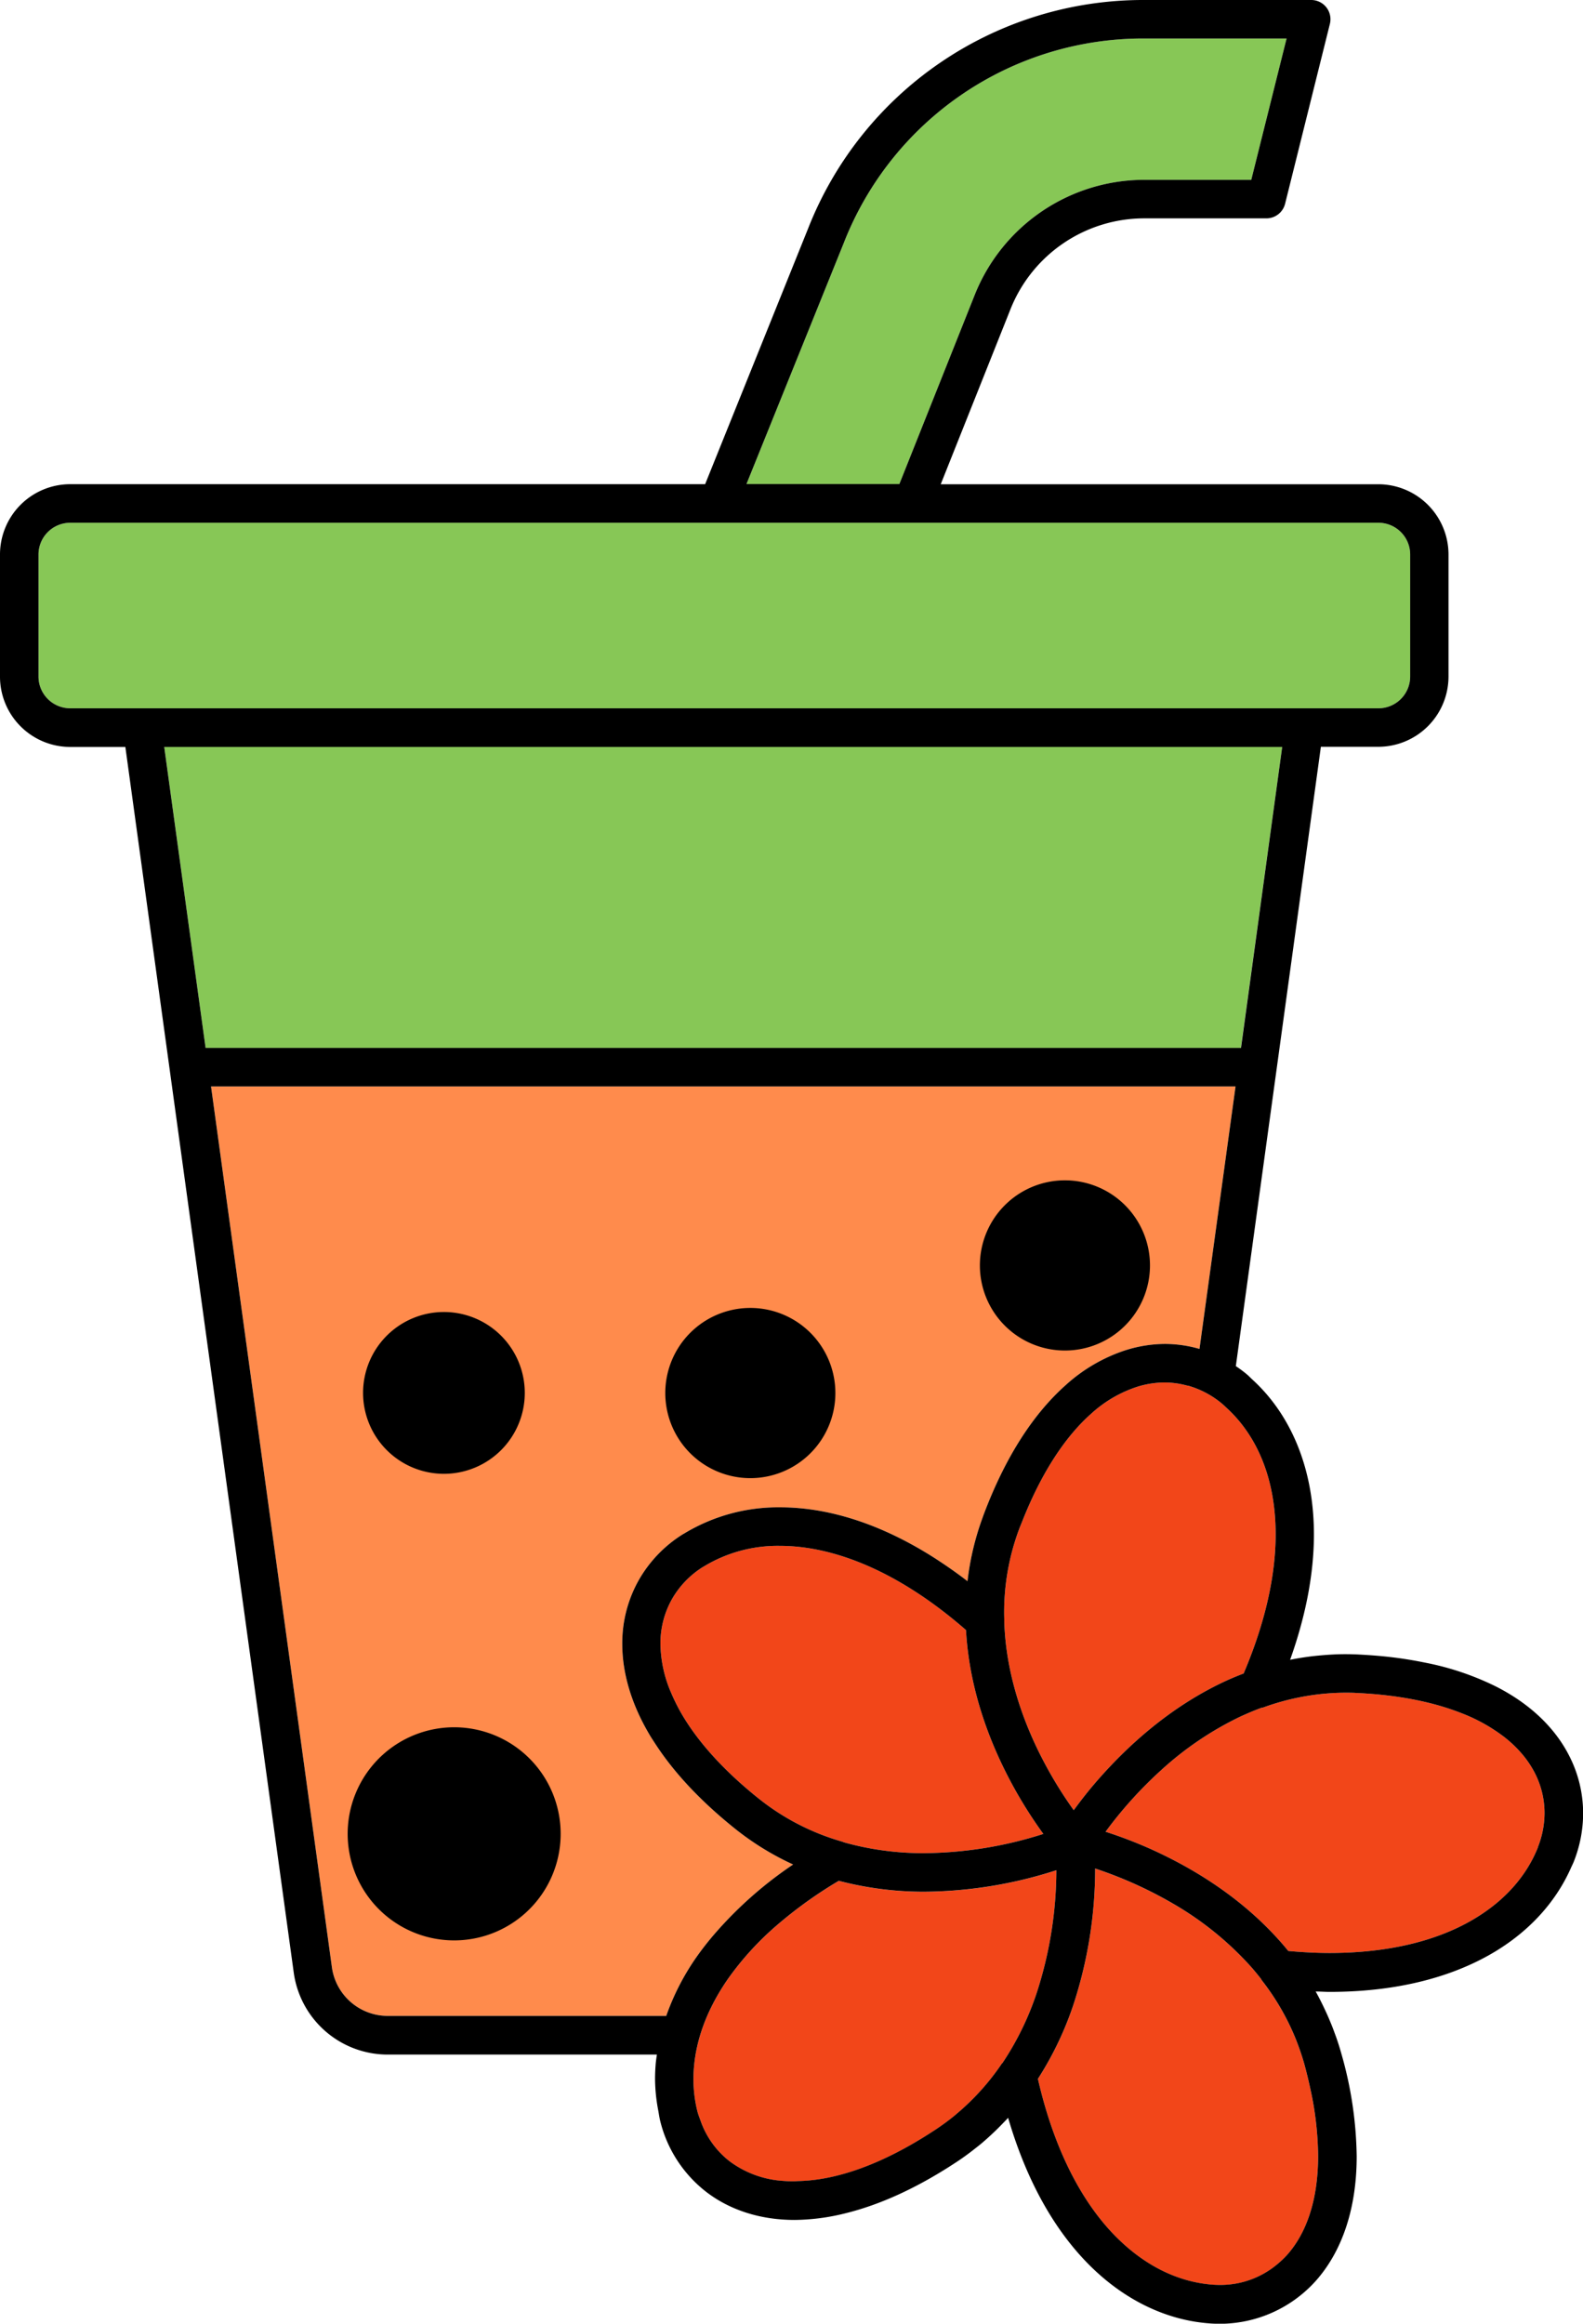
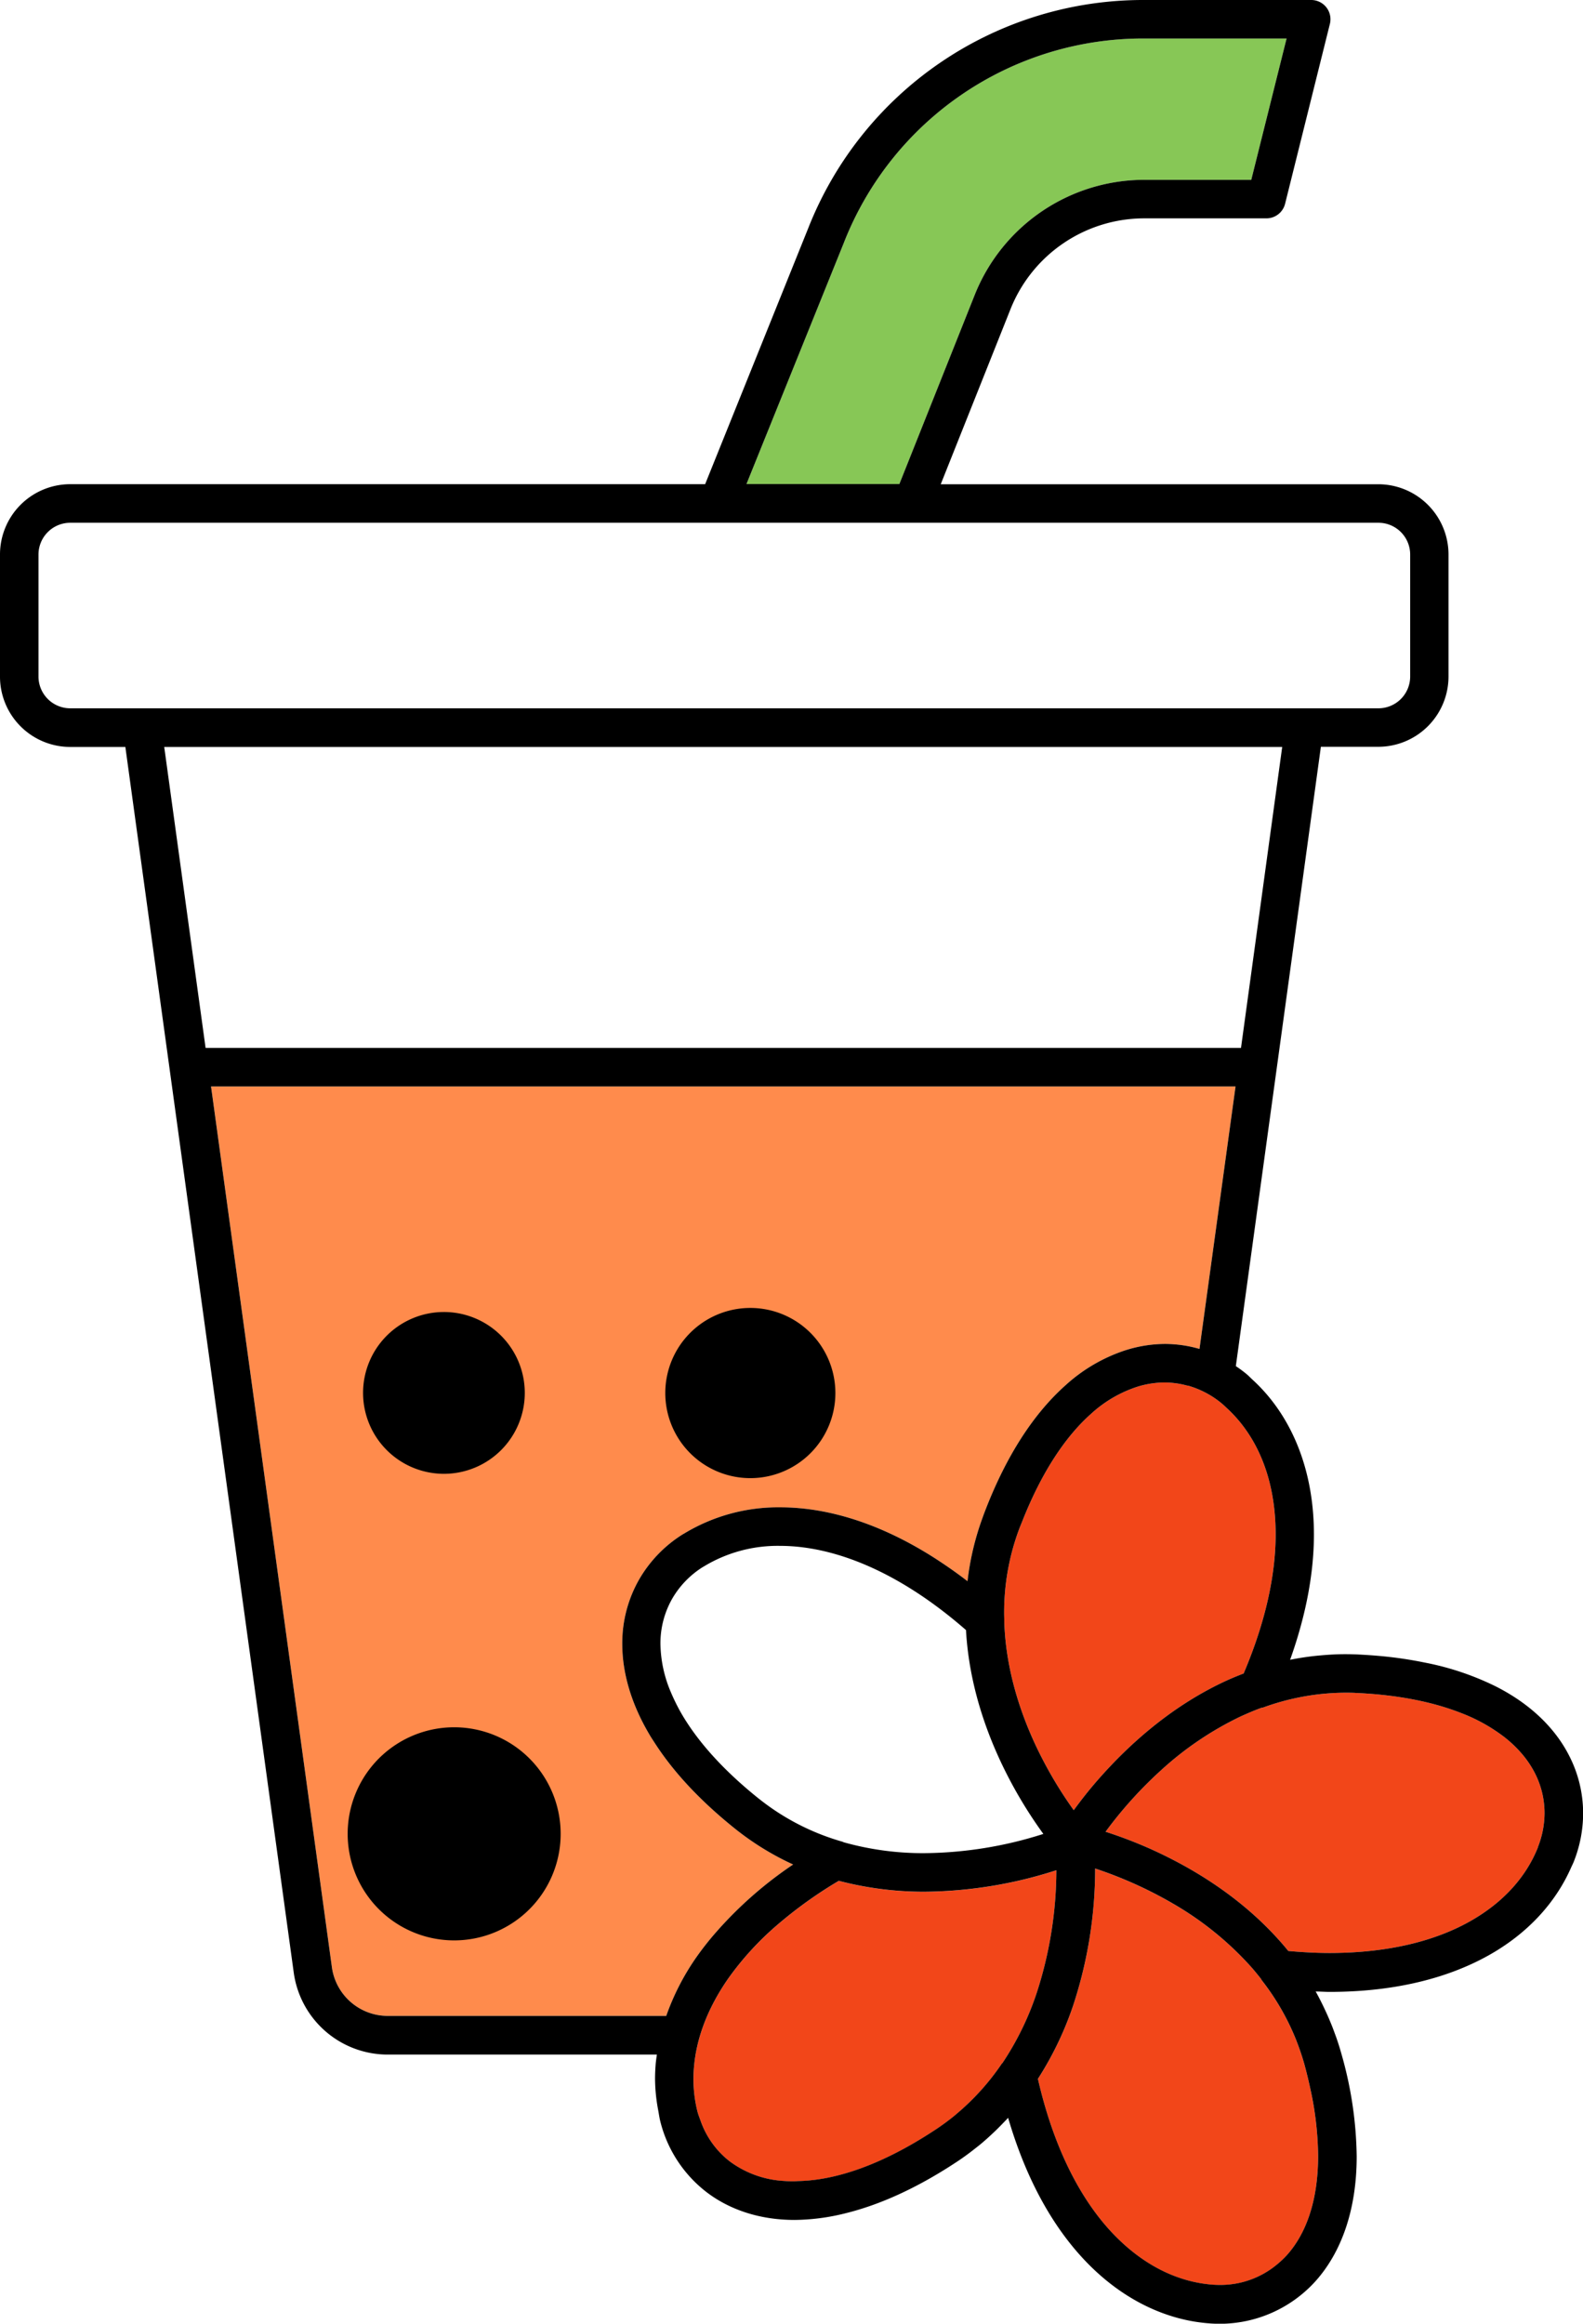
<svg xmlns="http://www.w3.org/2000/svg" viewBox="0 0 502.58 737.29">
  <defs>
    <style>.cls-1{fill:#f24619;}.cls-2{fill:#87c756;}.cls-3{fill:#ff8b4c;}</style>
  </defs>
  <g id="Layer_2" data-name="Layer 2">
    <g id="Layer_1-2" data-name="Layer 1">
      <path d="M140.94,467.63A25.67,25.67,0,1,0,115.27,442,25.68,25.68,0,0,0,140.94,467.63Z" />
      <path d="M144.21,548.05A33.81,33.81,0,1,0,178,581.86,33.81,33.81,0,0,0,144.21,548.05Z" />
      <path d="M338.1,428.51a27,27,0,1,0-27-27A27,27,0,0,0,338.1,428.51Z" />
      <path d="M238.22,469a27,27,0,1,0-27-27A27,27,0,0,0,238.22,469Z" />
      <polygon points="256.54 72.56 256.55 72.56 256.56 72.52 256.54 72.56" />
      <path class="cls-1" d="M477.4,551a38.73,38.73,0,0,1,5.93,5.64,31.77,31.77,0,0,1,4,6,28.12,28.12,0,0,1,1.35,3.11,27.8,27.8,0,0,1,1.69,9.5,29.51,29.51,0,0,1-2.1,10.8l0,.1c-3.65,9.14-10.74,17.39-21.66,23.52s-25.73,10-44.5,10c-4.16,0-8.56-.23-13.1-.64-1-1.24-2.05-2.46-3.11-3.63-12.95-14.39-28.71-23.45-41.21-29A142.31,142.31,0,0,0,351,581.2a131.59,131.59,0,0,1,17.53-19.44,103.59,103.59,0,0,1,25.24-17.09c2.21-1,4.49-2,6.82-2.83.15,0,.31,0,.46-.07A77.87,77.87,0,0,1,420,537.44l.54-.05c2.17-.19,4.38-.31,6.64-.31,1.12,0,2.26,0,3.4.08,13.76.62,24.74,3,33.34,6.38A54.54,54.54,0,0,1,477.4,551Z" />
      <path class="cls-1" d="M400.61,628.36a77.43,77.43,0,0,1,10.88,18.88c.09.22.17.45.26.68.87,2.26,1.67,4.59,2.35,7v0c.71,2.6,1.31,5.09,1.84,7.53a102.48,102.48,0,0,1,2.54,21.64c0,14.83-4.14,25-9.87,31.42a30.8,30.8,0,0,1-3.29,3.1,28,28,0,0,1-18,6.4q-1,0-2-.06c-11.09-.74-22.48-6-32.59-16.87-9.76-10.53-18.18-26.5-23.21-48.45a104.91,104.91,0,0,0,11.17-23.22,138.76,138.76,0,0,0,7-43.52,131.17,131.17,0,0,1,25.06,11.33A101.64,101.64,0,0,1,397.14,624c1.12,1.27,2.2,2.59,3.26,3.94C400.49,628.09,400.52,628.24,400.61,628.36Z" />
      <path class="cls-1" d="M318.12,654.71a77.25,77.25,0,0,1-14.64,16.21l-.18.17a75,75,0,0,1-6.33,4.67c-17.33,11.44-31.92,16-43.27,16.29-.46,0-1,.07-1.41.07s-.64,0-1,0c-.87,0-1.72-.05-2.55-.11a31.81,31.81,0,0,1-17.19-6.3,28,28,0,0,1-9.16-12.88c-.33-.92-.7-1.82-.95-2.78a42.14,42.14,0,0,1-1.28-10.37c0-1.24.05-2.49.16-3.75.74-8.86,4.12-18.41,10.84-28.08a94.39,94.39,0,0,1,15.86-17.28,136.9,136.9,0,0,1,19.29-13.78,106.38,106.38,0,0,0,27.07,3.46,139.49,139.49,0,0,0,42-6.82,126.59,126.59,0,0,1-6.32,39.16,92.46,92.46,0,0,1-10.78,22C318.26,654.58,318.17,654.62,318.12,654.71Z" />
-       <path class="cls-1" d="M213.88,538.93c-.29-.62-.56-1.22-.81-1.82a40.29,40.29,0,0,1-3.39-15.47,28.6,28.6,0,0,1,3.68-14.29,29,29,0,0,1,9.79-10.15l.2-.11a45.22,45.22,0,0,1,24.28-6.6c16.53,0,37.12,7.58,59.06,26.72,1.09,19.59,8,36.77,14.86,49.34a141.75,141.75,0,0,0,9.7,15.34,127.11,127.11,0,0,1-37.84,6.1,93.08,93.08,0,0,1-25.51-3.44c-.12,0-.21-.12-.33-.16a75.82,75.82,0,0,1-26.44-13.52l-.12-.09c-11.66-9.31-19.54-18.39-24.45-26.72C215.53,542.31,214.66,540.6,213.88,538.93Z" />
      <path class="cls-1" d="M346.31,448.67a39.93,39.93,0,0,1,15-8.74,29.62,29.62,0,0,1,8.49-1.28,27.4,27.4,0,0,1,7.15,1l.21,0A29.25,29.25,0,0,1,388,445.4c.68.57,1.31,1.23,2,1.84,9,8.55,15,21.74,15,39.61,0,12.58-3.06,27.43-10.16,44.13-2.32.89-4.59,1.84-6.76,2.88-16.93,8.07-29.83,20-38.59,29.83-3.58,4-6.42,7.69-8.59,10.67A130.17,130.17,0,0,1,332,560.1c-6.42-11.86-12.57-27.86-13.15-45.33,0-.07,0-.13,0-.2,0-.88-.05-1.77-.05-2.67a75.44,75.44,0,0,1,4.78-26.78c.29-.78.6-1.49.9-2.24C330.87,466.64,338.57,455.56,346.31,448.67Z" />
-       <polygon class="cls-2" points="52.14 236.95 407.08 236.95 393.95 332.49 65.27 332.49 52.14 236.95" />
      <path class="cls-2" d="M267.89,77.09l0,0A102,102,0,0,1,363.4,12.22h45.07L397.26,57.06H363.4a58,58,0,0,0-53.94,36.51l0,0-23.92,60H237Z" />
-       <path class="cls-2" d="M12.22,214.6V176a10.09,10.09,0,0,1,10.13-10.13H437.58A10.08,10.08,0,0,1,447.71,176V214.6a10.09,10.09,0,0,1-10.13,10.14H414.26l-.17,0h-369l-.17,0H22.35A10.09,10.09,0,0,1,12.22,214.6Z" />
      <path class="cls-3" d="M105.37,624.18,67,344.71H392.27L380.82,428a39.81,39.81,0,0,0-11-1.58h0a41.94,41.94,0,0,0-13,2.17,52.4,52.4,0,0,0-18.54,10.95c-10,8.91-19,22.39-26.07,41.27l-.23.66a87.41,87.41,0,0,0-4.81,20.23c-3.42-2.65-6.83-5-10.22-7.2-17.32-11.11-34.09-16.23-49.23-16.24a57.64,57.64,0,0,0-30.25,8.16c-.25.16-.51.29-.76.44a41.12,41.12,0,0,0-13.88,14.44,40.67,40.67,0,0,0-5.27,20.33c0,9,2.73,18.73,8.56,28.62.57,1,1.19,1.91,1.81,2.87,5.82,9,14.18,18.12,25.54,27.2a88.07,88.07,0,0,0,18.34,11.27,125.51,125.51,0,0,0-24.59,21.62,94.42,94.42,0,0,0-6,7.61,77.1,77.1,0,0,0-9.7,18.81H123.09A17.9,17.9,0,0,1,105.37,624.18Z" />
      <path d="M140.94,467.63A25.67,25.67,0,1,0,115.27,442,25.68,25.68,0,0,0,140.94,467.63Z" />
      <path d="M144.21,548.05A33.81,33.81,0,1,0,178,581.86,33.81,33.81,0,0,0,144.21,548.05Z" />
-       <path d="M338.1,428.51a27,27,0,1,0-27-27A27,27,0,0,0,338.1,428.51Z" />
      <path d="M238.22,469a27,27,0,1,0-27-27A27,27,0,0,0,238.22,469Z" />
      <polygon points="256.54 72.56 256.55 72.56 256.56 72.52 256.54 72.56" />
      <path d="M498.23,557.16c-4.41-8.72-12.23-16.46-23.37-22.09h0a88.92,88.92,0,0,0-22.52-7.55,127.63,127.63,0,0,0-14.6-2.12q-3.24-.28-6.64-.45h0c-1.33-.06-2.64-.09-4-.09H427c-2.58,0-5.09.15-7.57.37l-.79.07a85,85,0,0,0-9.05,1.34c5.15-14.42,7.56-27.76,7.56-39.79h0c0-21-7.41-38.1-19.58-49.17-.6-.55-1.16-1.16-1.79-1.68a40.36,40.36,0,0,0-3.42-2.54l27-196.51h18.17a22.31,22.31,0,0,0,22.35-22.35V176a22.31,22.31,0,0,0-22.35-22.35H298.67l22.11-55.46A45.74,45.74,0,0,1,363.4,69.28H402A6.11,6.11,0,0,0,408,64.65L422.22,7.59A6.11,6.11,0,0,0,416.29,0H363.4A114.28,114.28,0,0,0,256.54,72.56l-32.67,81.07H22.35A22.31,22.31,0,0,0,0,176V214.6A22.31,22.31,0,0,0,22.35,237H39.8l53.46,388.9a30.12,30.12,0,0,0,29.83,26h85.46c-.14,1-.3,2-.38,3-.13,1.6-.2,3.2-.2,4.78a54.91,54.91,0,0,0,1,9.89c.22,1.17.37,2.35.66,3.5a40.74,40.74,0,0,0,14.46,22.3c7.32,5.68,17,9,28.19,9h0a68.62,68.62,0,0,0,16.2-2.13c10.74-2.65,22.49-7.87,35.2-16.25,2.29-1.5,4.43-3.1,6.48-4.74.29-.23.59-.45.87-.68,1.69-1.39,3.28-2.84,4.82-4.31.94-.9,1.84-1.81,2.72-2.73.5-.52,1-1,1.49-1.58,5.55,19,13.75,33.8,23.67,44.52,11.89,12.87,26.31,19.84,40.78,20.76q1.39.09,2.79.09a41,41,0,0,0,30.43-13.6c8.1-9.09,13-22.47,13-39.54a123,123,0,0,0-4.82-32.41,0,0,0,0,1,0,0q-.69-2.48-1.5-4.83c-.26-.77-.55-1.51-.82-2.26s-.55-1.48-.84-2.2c-.41-1-.85-2.06-1.3-3.07l-.37-.82c-1.06-2.31-2.17-4.56-3.37-6.7,1.47,0,3,.12,4.4.12,20.45,0,37.37-4.26,50.46-11.57,12.41-6.93,21.3-16.69,26.22-27.85.27-.61.58-1.2.83-1.82a41.77,41.77,0,0,0,3-15.42h0A39.94,39.94,0,0,0,498.23,557.16ZM477.4,551a38.73,38.73,0,0,1,5.93,5.64,31.77,31.77,0,0,1,4,6,28.12,28.12,0,0,1,1.35,3.11,27.8,27.8,0,0,1,1.69,9.5,29.51,29.51,0,0,1-2.1,10.8l0,.1c-3.65,9.14-10.74,17.39-21.66,23.52s-25.73,10-44.5,10c-4.16,0-8.56-.23-13.1-.64-1-1.24-2.05-2.46-3.11-3.63-12.95-14.39-28.71-23.45-41.21-29A142.31,142.31,0,0,0,351,581.2a131.59,131.59,0,0,1,17.53-19.44,103.59,103.59,0,0,1,25.24-17.09c2.21-1,4.49-2,6.82-2.83.15,0,.31,0,.46-.07A77.87,77.87,0,0,1,420,537.44l.54-.05c2.17-.19,4.38-.31,6.64-.31,1.12,0,2.26,0,3.4.08,13.76.62,24.74,3,33.34,6.38A54.54,54.54,0,0,1,477.4,551Zm-76.79,77.34a77.43,77.43,0,0,1,10.88,18.88c.09.22.17.45.26.68.87,2.26,1.67,4.59,2.35,7v0c.71,2.6,1.31,5.09,1.84,7.53a102.48,102.48,0,0,1,2.54,21.64c0,14.83-4.14,25-9.87,31.42a30.8,30.8,0,0,1-3.29,3.1,28,28,0,0,1-18,6.4q-1,0-2-.06c-11.09-.74-22.48-6-32.59-16.87-9.76-10.53-18.18-26.5-23.21-48.45a104.91,104.91,0,0,0,11.17-23.22,138.76,138.76,0,0,0,7-43.52,131.17,131.17,0,0,1,25.06,11.33A101.64,101.64,0,0,1,397.14,624c1.12,1.27,2.2,2.59,3.26,3.94C400.49,628.09,400.52,628.24,400.61,628.36Zm-82.49,26.35a77.25,77.25,0,0,1-14.64,16.21l-.18.17a75,75,0,0,1-6.33,4.67c-17.33,11.44-31.92,16-43.27,16.29-.46,0-1,.07-1.41.07s-.64,0-1,0c-.87,0-1.72-.05-2.55-.11a31.81,31.81,0,0,1-17.19-6.3,28,28,0,0,1-9.16-12.88c-.33-.92-.7-1.82-.95-2.78a42.14,42.14,0,0,1-1.28-10.37c0-1.24.05-2.49.16-3.75.74-8.86,4.12-18.41,10.84-28.08a94.39,94.39,0,0,1,15.86-17.28,136.9,136.9,0,0,1,19.29-13.78,106.38,106.38,0,0,0,27.07,3.46,139.49,139.49,0,0,0,42-6.82,126.59,126.59,0,0,1-6.32,39.16,92.46,92.46,0,0,1-10.78,22C318.26,654.58,318.17,654.62,318.12,654.71ZM213.88,538.93c-.29-.62-.56-1.22-.81-1.82a40.29,40.29,0,0,1-3.39-15.47,28.6,28.6,0,0,1,3.68-14.29,29,29,0,0,1,9.79-10.15l.2-.11a45.22,45.22,0,0,1,24.28-6.6c16.53,0,37.12,7.58,59.06,26.72,1.09,19.59,8,36.77,14.86,49.34a141.75,141.75,0,0,0,9.7,15.34,127.11,127.11,0,0,1-37.84,6.1,93.08,93.08,0,0,1-25.51-3.44c-.12,0-.21-.12-.33-.16a75.82,75.82,0,0,1-26.44-13.52l-.12-.09c-11.66-9.31-19.54-18.39-24.45-26.72C215.53,542.31,214.66,540.6,213.88,538.93Zm132.43-90.26a39.93,39.93,0,0,1,15-8.74,29.62,29.62,0,0,1,8.49-1.28,27.4,27.4,0,0,1,7.15,1l.21,0A29.25,29.25,0,0,1,388,445.4c.68.57,1.31,1.23,2,1.84,9,8.55,15,21.74,15,39.61,0,12.58-3.06,27.43-10.16,44.13-2.32.89-4.59,1.84-6.76,2.88-16.93,8.07-29.83,20-38.59,29.83-3.58,4-6.42,7.69-8.59,10.67A130.17,130.17,0,0,1,332,560.1c-6.42-11.86-12.57-27.86-13.15-45.33,0-.07,0-.13,0-.2,0-.88-.05-1.77-.05-2.67a75.44,75.44,0,0,1,4.78-26.78c.29-.78.6-1.49.9-2.24C330.87,466.64,338.57,455.56,346.31,448.67ZM52.14,237H407.08L394,332.49H65.27ZM267.89,77.09l0,0A102,102,0,0,1,363.4,12.22h45.07L397.26,57.06H363.4a58,58,0,0,0-53.94,36.51l0,0-23.92,60H237ZM12.22,214.6V176a10.09,10.09,0,0,1,10.13-10.13H437.58A10.08,10.08,0,0,1,447.71,176V214.6a10.09,10.09,0,0,1-10.13,10.14H414.26l-.17,0h-369l-.17,0H22.35A10.09,10.09,0,0,1,12.22,214.6Zm93.15,409.58L67,344.71H392.27L380.82,428a39.81,39.81,0,0,0-11-1.58h0a41.94,41.94,0,0,0-13,2.17,52.4,52.4,0,0,0-18.54,10.95c-10,8.91-19,22.39-26.07,41.27l-.23.66a87.41,87.41,0,0,0-4.81,20.23c-3.42-2.65-6.83-5-10.22-7.2-17.32-11.11-34.09-16.23-49.23-16.24a57.64,57.64,0,0,0-30.25,8.16c-.25.16-.51.29-.76.44a41.12,41.12,0,0,0-13.88,14.44,40.67,40.67,0,0,0-5.27,20.33c0,9,2.73,18.73,8.56,28.62.57,1,1.19,1.91,1.81,2.87,5.82,9,14.18,18.12,25.54,27.2a88.07,88.07,0,0,0,18.34,11.27,125.51,125.51,0,0,0-24.59,21.62,94.42,94.42,0,0,0-6,7.61,77.1,77.1,0,0,0-9.7,18.81H123.09A17.9,17.9,0,0,1,105.37,624.18Z" />
    </g>
  </g>
</svg>